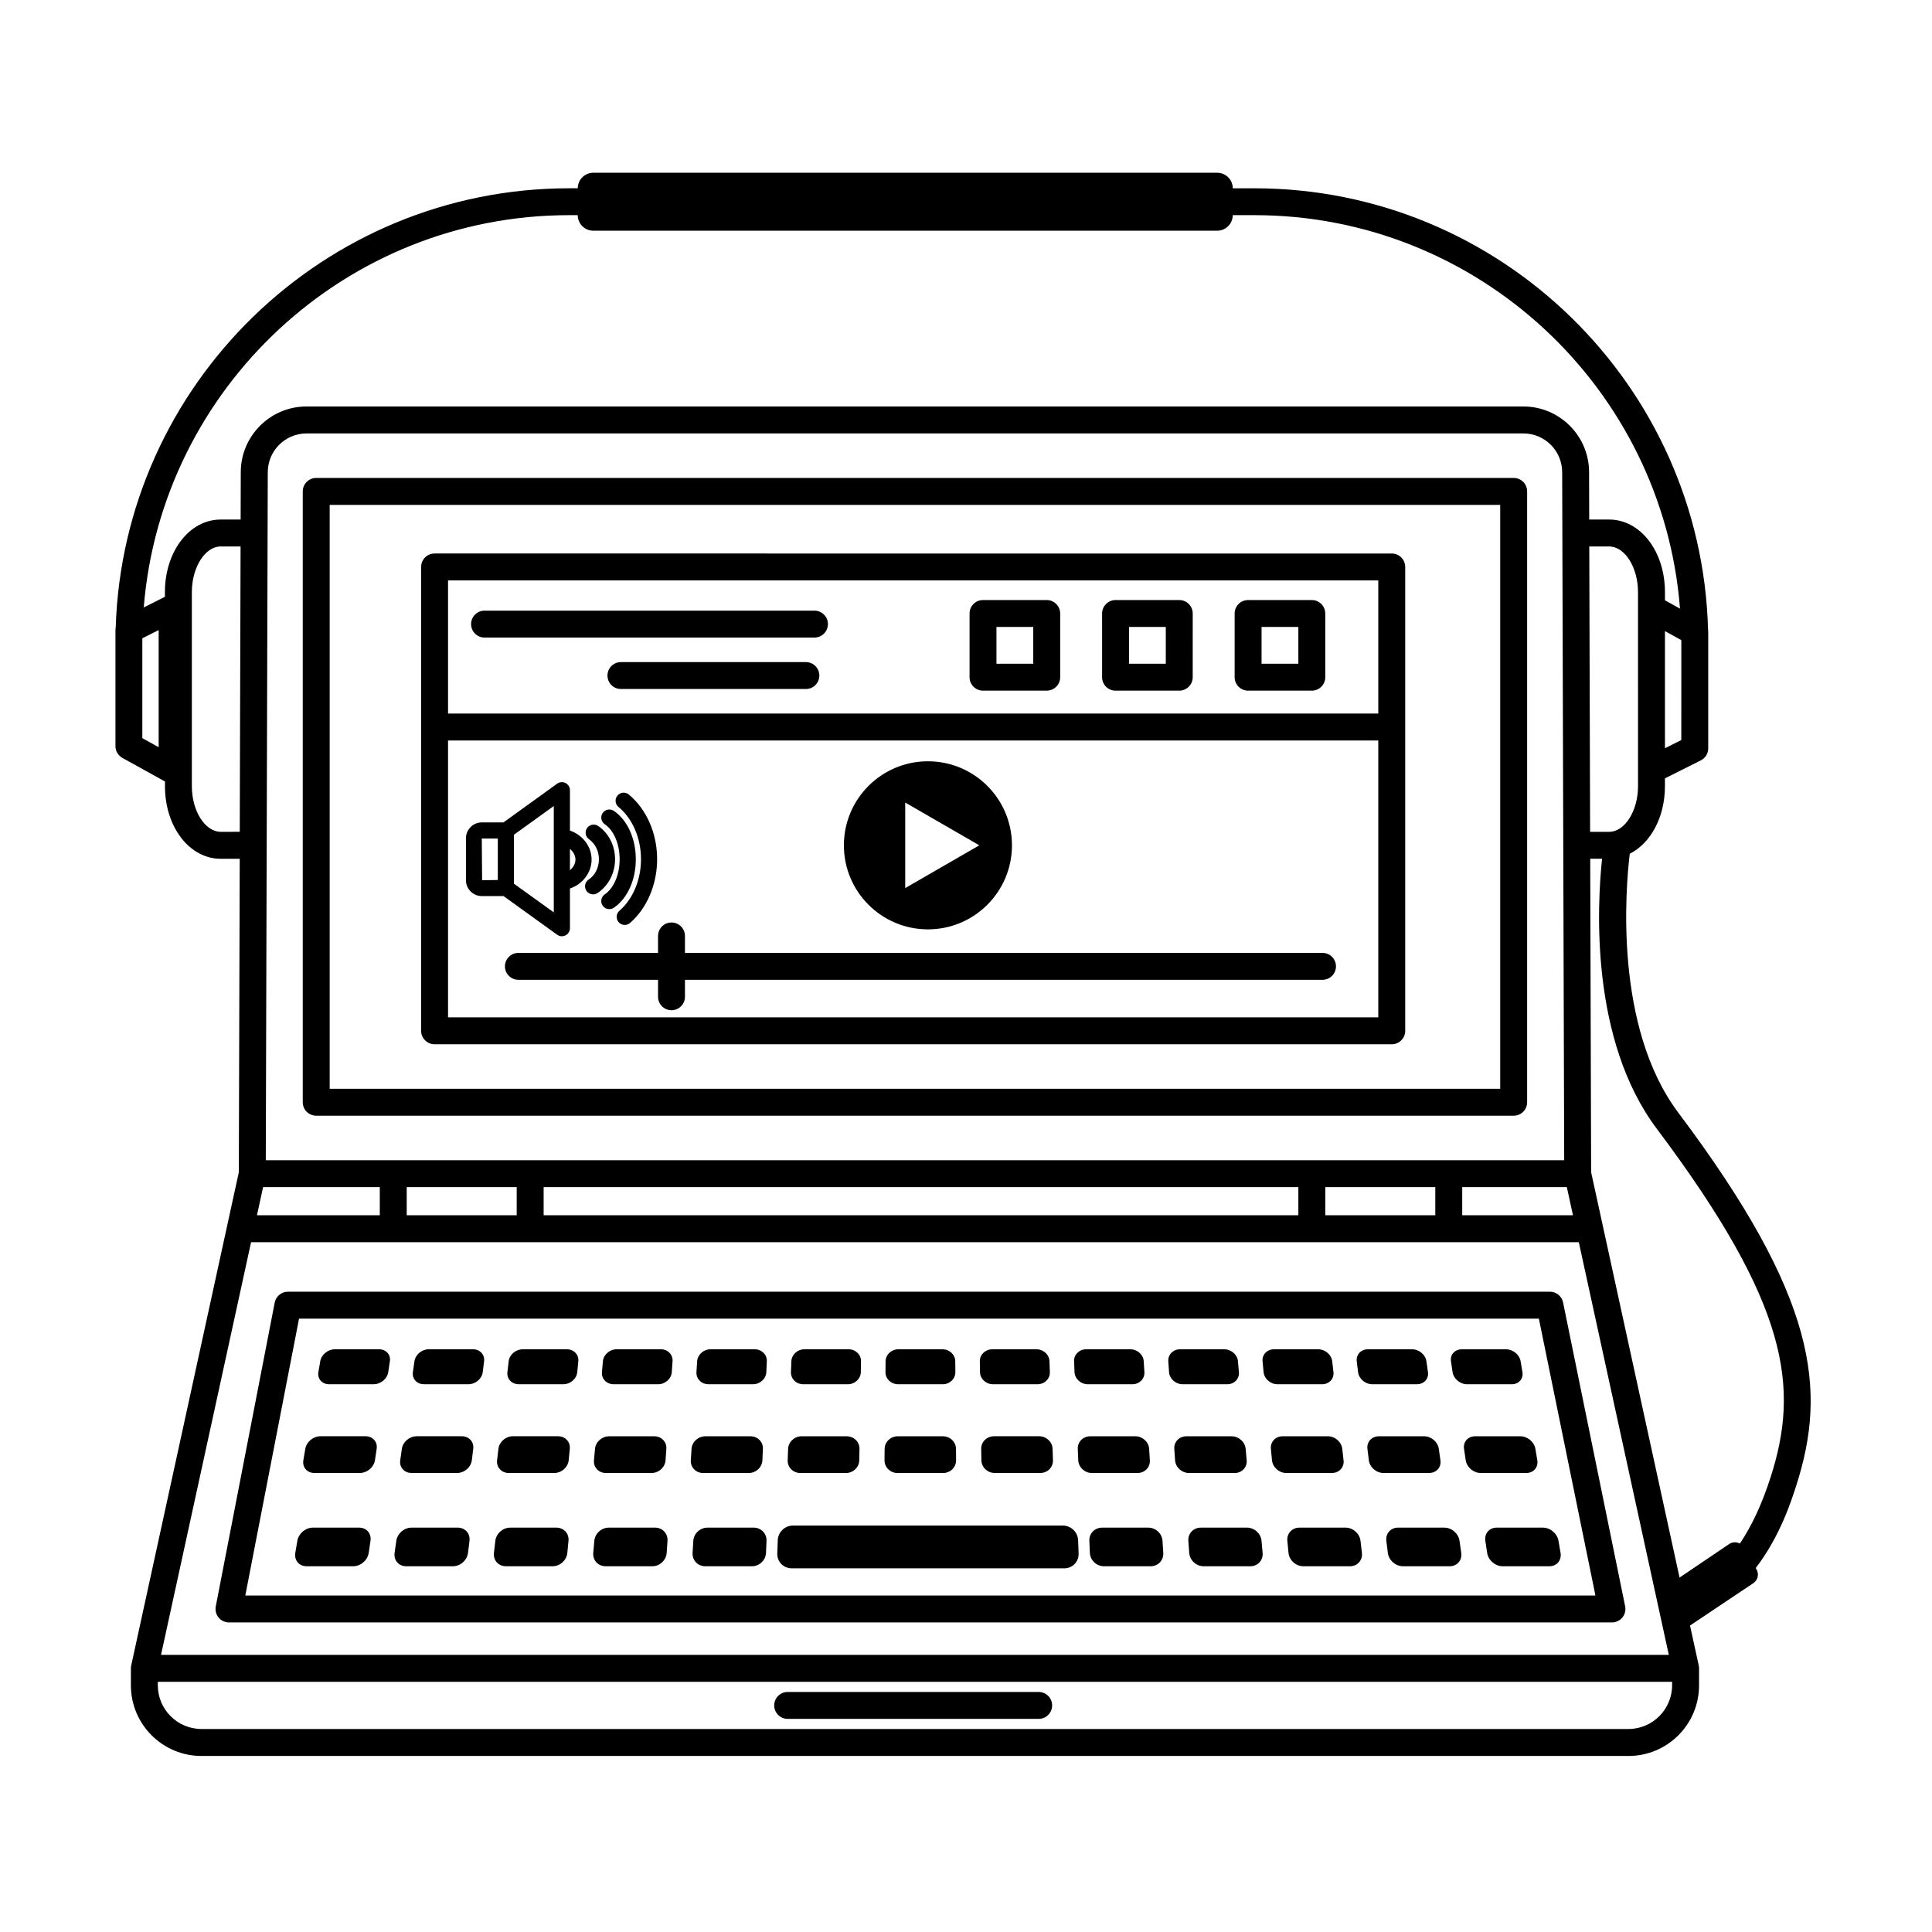
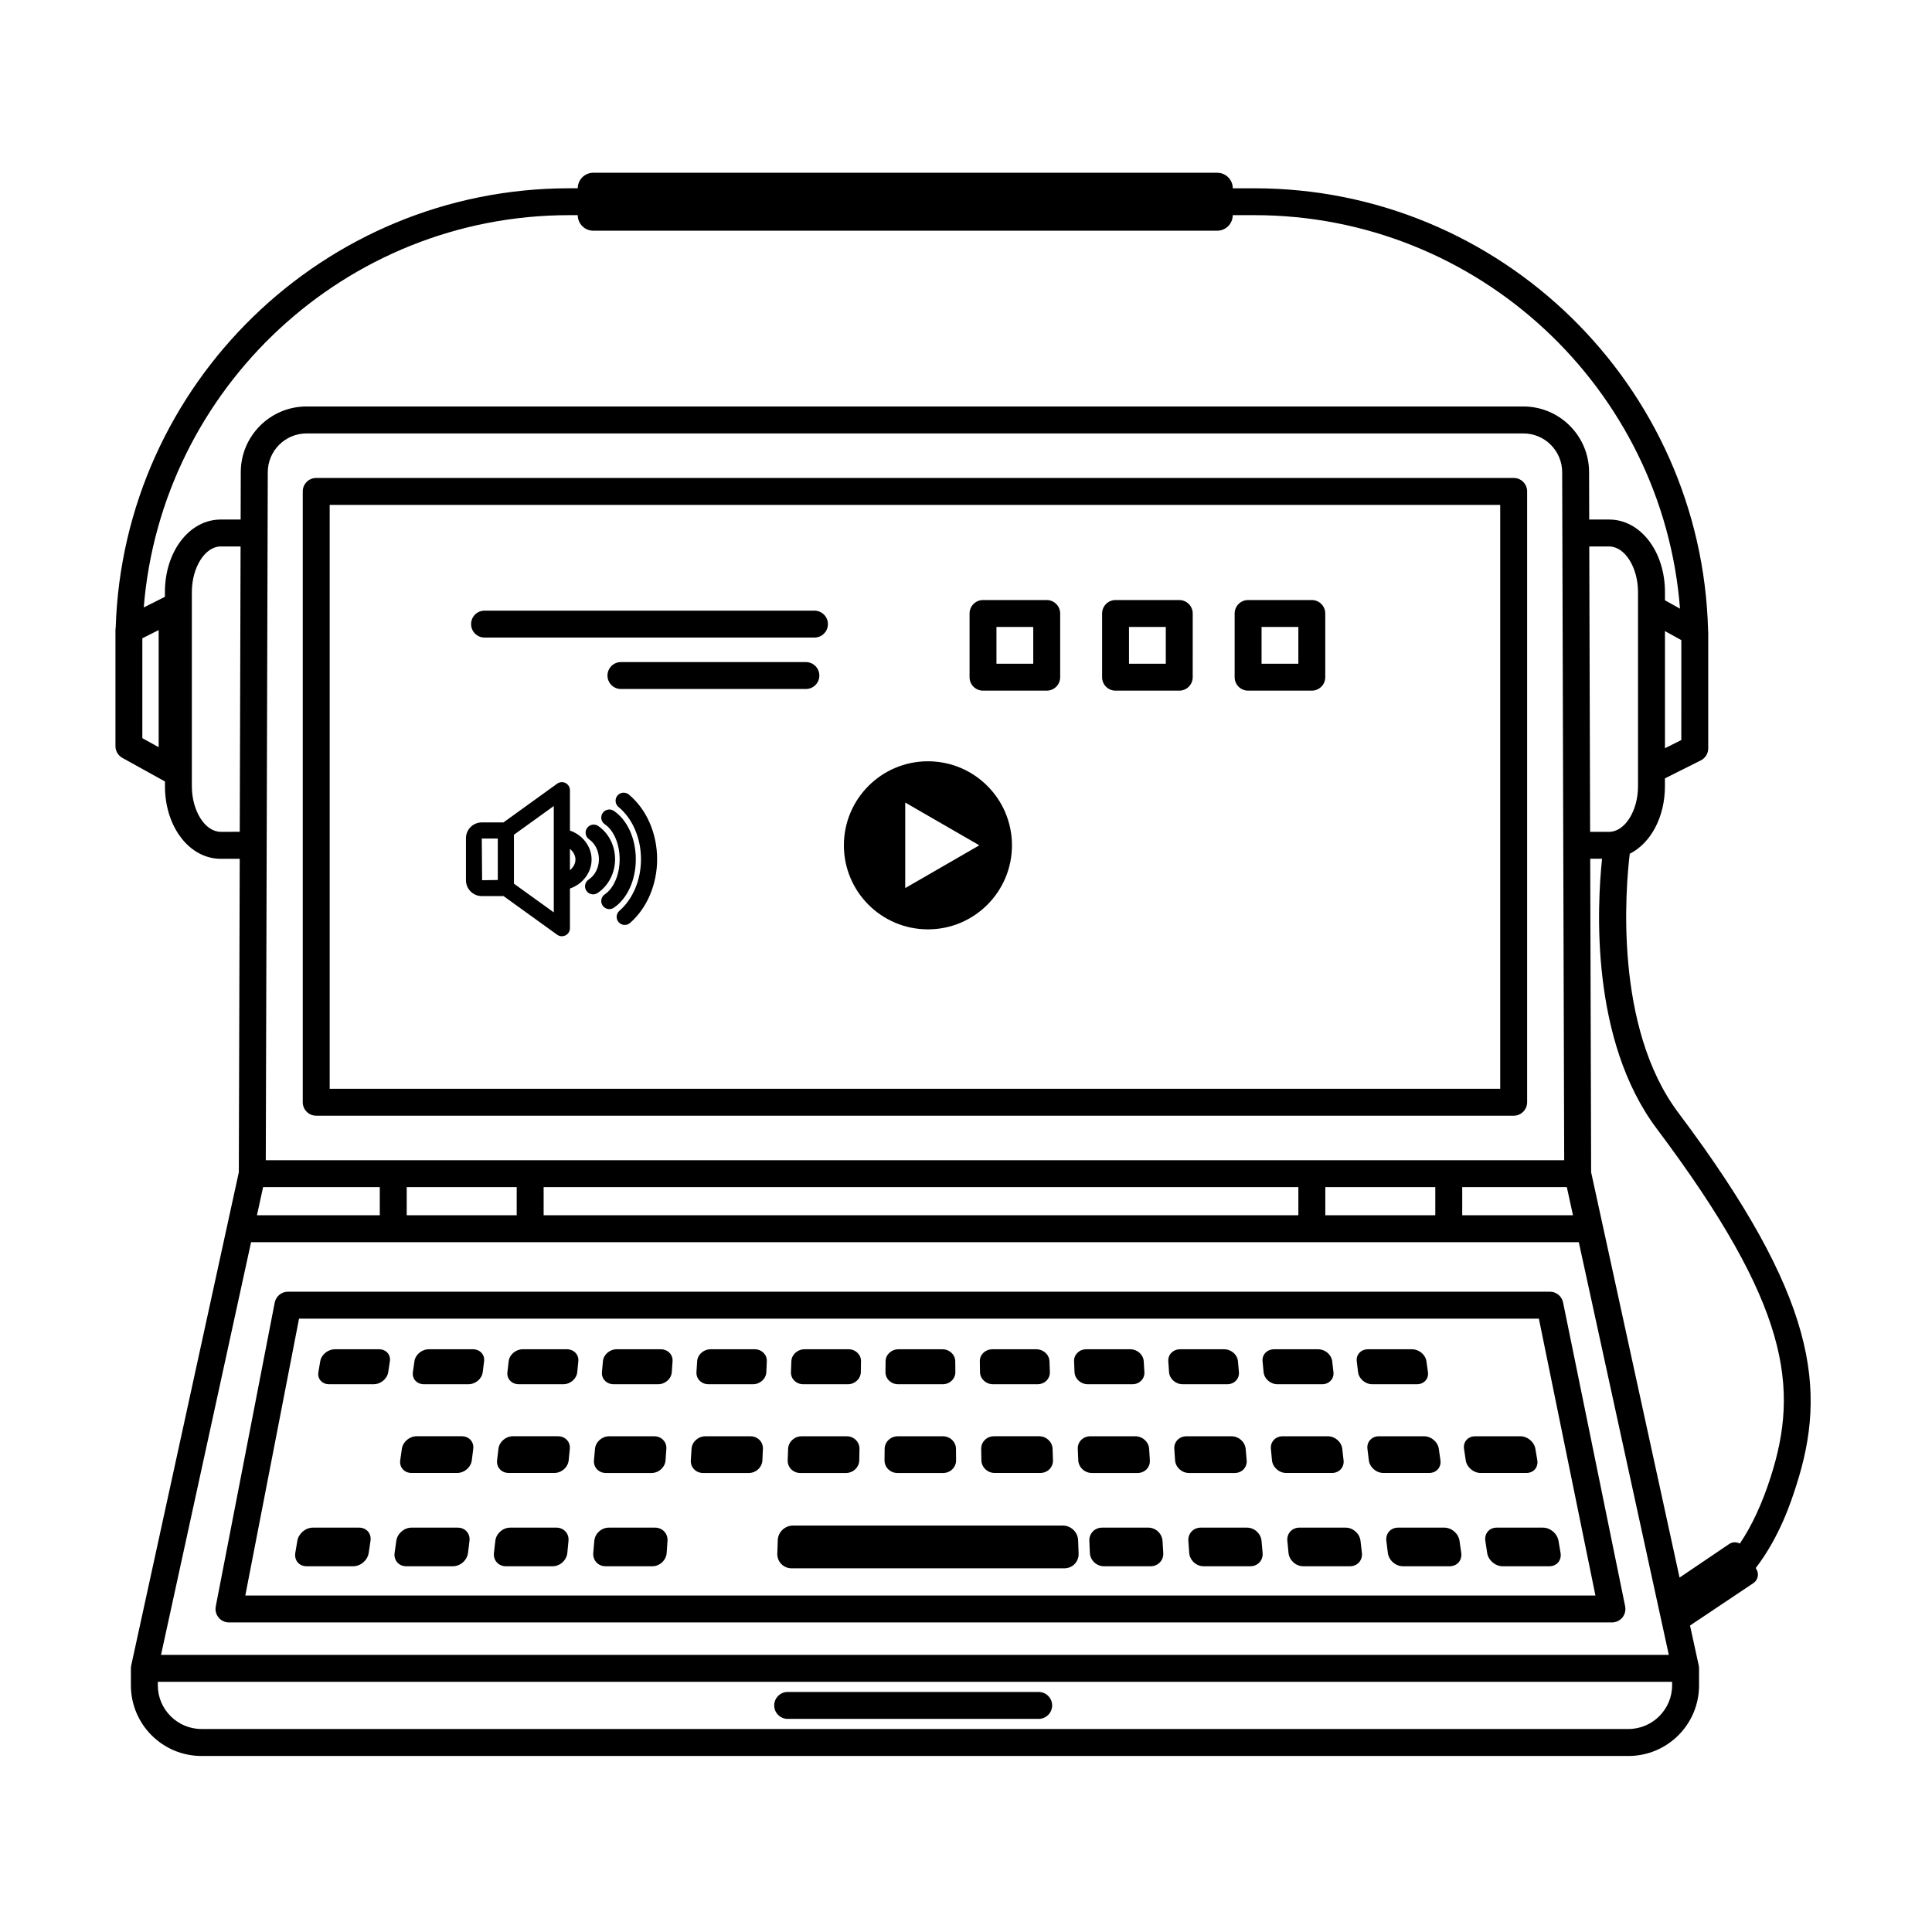
<svg xmlns="http://www.w3.org/2000/svg" fill="#000000" width="800px" height="800px" version="1.1" viewBox="144 144 512 512">
  <g>
    <path d="m389.91 390.29c12.301 0 22.27-9.973 22.27-22.27 0-12.301-9.973-22.27-22.27-22.27-12.301 0-22.27 9.973-22.27 22.27-0.004 12.297 9.969 22.27 22.27 22.27zm-6.016-33.605 19.633 11.332-19.633 11.332z" />
    <path d="m352.74 599.52h66.52c1.973 0 3.566-1.598 3.566-3.566 0-1.973-1.598-3.566-3.566-3.566h-66.52c-1.973 0-3.566 1.598-3.566 3.566-0.004 1.969 1.594 3.566 3.566 3.566z" />
    <path d="m574.68 569.68-16.445-80.508c-0.34-1.664-1.805-2.859-3.5-2.859l-334.43 0.004c-1.707 0-3.176 1.211-3.504 2.887l-15.621 80.508c-0.203 1.051 0.07 2.133 0.75 2.953 0.676 0.824 1.688 1.297 2.754 1.297h366.5c1.074 0 2.082-0.48 2.766-1.309 0.676-0.832 0.938-1.926 0.73-2.973zm-365.67-2.856 14.238-73.371h328.57l14.988 73.371z" />
    <path d="m244.45 501.57h-11.688c-1.852 0-3.594 1.418-3.894 3.172l-0.492 2.883c-0.301 1.77 0.969 3.211 2.84 3.211h11.801c1.871 0 3.606-1.441 3.871-3.211l0.434-2.883c0.27-1.754-1.02-3.172-2.871-3.172z" />
    <path d="m269.33 501.57h-11.688c-1.852 0-3.559 1.418-3.809 3.172l-0.414 2.883c-0.254 1.77 1.055 3.211 2.926 3.211h11.801c1.871 0 3.566-1.441 3.785-3.211l0.359-2.883c0.219-1.754-1.105-3.172-2.961-3.172z" />
    <path d="m294.22 501.57h-11.688c-1.852 0-3.519 1.418-3.727 3.172l-0.336 2.883c-0.207 1.77 1.141 3.211 3.012 3.211h11.801c1.871 0 3.527-1.441 3.699-3.211l0.281-2.883c0.176-1.754-1.188-3.172-3.043-3.172z" />
    <path d="m319.11 501.57h-11.688c-1.852 0-3.481 1.418-3.641 3.172l-0.262 2.883c-0.16 1.77 1.227 3.211 3.098 3.211h11.801c1.871 0 3.492-1.441 3.613-3.211l0.203-2.883c0.129-1.754-1.273-3.172-3.125-3.172z" />
    <path d="m344 501.57h-11.688c-1.852 0-3.445 1.418-3.559 3.172l-0.184 2.883c-0.113 1.77 1.312 3.211 3.184 3.211h11.801c1.871 0 3.453-1.441 3.531-3.211l0.129-2.883c0.074-1.754-1.363-3.172-3.215-3.172z" />
    <path d="m356.88 510.84h11.801c1.871 0 3.414-1.441 3.445-3.211l0.051-2.883c0.031-1.754-1.445-3.172-3.297-3.172h-11.688c-1.852 0-3.406 1.418-3.473 3.172l-0.109 2.883c-0.066 1.77 1.398 3.211 3.269 3.211z" />
    <path d="m382.02 510.84h11.801c1.871 0 3.375-1.441 3.359-3.211l-0.027-2.883c-0.016-1.754-1.531-3.172-3.383-3.172h-11.688c-1.852 0-3.371 1.418-3.391 3.172l-0.031 2.883c-0.012 1.77 1.488 3.211 3.359 3.211z" />
    <path d="m407.15 510.84h11.801c1.871 0 3.336-1.441 3.273-3.211l-0.102-2.883c-0.062-1.754-1.613-3.172-3.465-3.172h-11.688c-1.852 0-3.332 1.418-3.305 3.172l0.047 2.883c0.027 1.77 1.57 3.211 3.438 3.211z" />
    <path d="m432.29 510.84h11.801c1.871 0 3.297-1.441 3.188-3.211l-0.18-2.883c-0.109-1.754-1.699-3.172-3.551-3.172h-11.688c-1.852 0-3.293 1.418-3.219 3.172l0.121 2.883c0.078 1.77 1.656 3.211 3.527 3.211z" />
    <path d="m469.22 510.84c1.871 0 3.262-1.441 3.106-3.211l-0.254-2.883c-0.156-1.754-1.781-3.172-3.637-3.172l-11.688-0.004c-1.852 0-3.258 1.418-3.137 3.172l0.199 2.883c0.121 1.77 1.738 3.211 3.609 3.211z" />
    <path d="m494.36 510.84c1.871 0 3.223-1.441 3.019-3.211l-0.332-2.883c-0.203-1.754-1.867-3.172-3.719-3.172h-11.688c-1.852 0-3.219 1.418-3.051 3.172l0.277 2.883c0.168 1.77 1.824 3.211 3.695 3.211z" />
    <path d="m519.49 510.84c1.871 0 3.184-1.441 2.934-3.211l-0.41-2.883c-0.25-1.754-1.953-3.172-3.805-3.172h-11.688c-1.852 0-3.18 1.418-2.969 3.172l0.352 2.883c0.215 1.77 1.91 3.211 3.781 3.211z" />
-     <path d="m528.95 507.63c0.266 1.77 1.992 3.211 3.863 3.211h11.801c1.871 0 3.144-1.441 2.848-3.211l-0.484-2.883c-0.297-1.754-2.035-3.172-3.887-3.172h-11.688c-1.852 0-3.144 1.418-2.883 3.172z" />
-     <path d="m240.89 524.62h-11.977c-1.898 0-3.691 1.488-4.004 3.328l-0.516 3.027c-0.316 1.859 0.98 3.375 2.898 3.375h12.094c1.918 0 3.699-1.512 3.981-3.375l0.457-3.027c0.277-1.84-1.035-3.328-2.934-3.328z" />
    <path d="m266.39 524.62h-11.977c-1.898 0-3.652 1.488-3.914 3.328l-0.434 3.027c-0.27 1.859 1.07 3.375 2.988 3.375h12.094c1.918 0 3.66-1.512 3.891-3.375l0.375-3.027c0.227-1.84-1.125-3.328-3.023-3.328z" />
    <path d="m291.89 524.62h-11.973c-1.898 0-3.609 1.488-3.828 3.328l-0.355 3.027c-0.219 1.859 1.16 3.375 3.078 3.375h12.094c1.918 0 3.621-1.512 3.801-3.375l0.297-3.027c0.176-1.84-1.215-3.328-3.113-3.328z" />
    <path d="m304.57 534.36h12.094c1.918 0 3.578-1.512 3.711-3.375l0.215-3.027c0.133-1.844-1.305-3.328-3.199-3.328h-11.973c-1.898 0-3.57 1.488-3.738 3.328l-0.273 3.027c-0.172 1.863 1.246 3.375 3.164 3.375z" />
    <path d="m330.33 534.36h12.094c1.918 0 3.539-1.512 3.621-3.375l0.133-3.027c0.082-1.844-1.391-3.328-3.289-3.328h-11.973c-1.898 0-3.531 1.488-3.648 3.328l-0.195 3.027c-0.117 1.863 1.34 3.375 3.258 3.375z" />
    <path d="m356.09 534.36h12.094c1.918 0 3.5-1.512 3.531-3.375l0.055-3.027c0.031-1.844-1.48-3.328-3.379-3.328h-11.973c-1.898 0-3.492 1.488-3.562 3.328l-0.113 3.027c-0.066 1.863 1.43 3.375 3.348 3.375z" />
    <path d="m381.84 534.36h12.094c1.918 0 3.457-1.512 3.441-3.375l-0.027-3.027c-0.016-1.844-1.57-3.328-3.465-3.328h-11.973c-1.898 0-3.453 1.488-3.473 3.328l-0.031 3.027c-0.02 1.863 1.52 3.375 3.434 3.375z" />
    <path d="m419.39 524.62h-11.973c-1.898 0-3.414 1.488-3.387 3.328l0.047 3.027c0.031 1.859 1.609 3.375 3.523 3.375h12.094c1.918 0 3.418-1.512 3.352-3.375l-0.105-3.027c-0.062-1.84-1.652-3.328-3.551-3.328z" />
    <path d="m445.46 534.36c1.918 0 3.379-1.512 3.262-3.375l-0.188-3.027c-0.113-1.844-1.746-3.328-3.644-3.328h-11.973c-1.898 0-3.375 1.488-3.297 3.328l0.129 3.027c0.078 1.859 1.699 3.375 3.613 3.375z" />
    <path d="m471.21 534.36c1.918 0 3.336-1.512 3.172-3.375l-0.27-3.027c-0.164-1.844-1.832-3.328-3.731-3.328h-11.973c-1.898 0-3.336 1.488-3.207 3.328l0.207 3.027c0.129 1.859 1.785 3.375 3.703 3.375z" />
    <path d="m500.06 530.98-0.348-3.027c-0.211-1.844-1.922-3.328-3.82-3.328h-11.973c-1.898 0-3.297 1.488-3.121 3.328l0.289 3.027c0.176 1.859 1.875 3.375 3.793 3.375h12.094c1.922 0 3.301-1.512 3.086-3.375z" />
    <path d="m525.73 530.98-0.43-3.027c-0.262-1.844-2.012-3.328-3.91-3.328h-11.973c-1.898 0-3.254 1.488-3.031 3.328l0.367 3.027c0.227 1.859 1.965 3.375 3.883 3.375h12.094c1.926 0 3.266-1.512 3-3.375z" />
    <path d="m551.4 530.98-0.508-3.027c-0.309-1.844-2.098-3.328-3.996-3.328h-11.973c-1.898 0-3.215 1.488-2.941 3.328l0.449 3.027c0.277 1.859 2.055 3.375 3.973 3.375h12.094c1.914 0 3.215-1.512 2.902-3.375z" />
    <path d="m239.18 548.84h-12.273c-1.945 0-3.785 1.562-4.113 3.5l-0.535 3.184c-0.328 1.957 0.996 3.547 2.965 3.547h12.402c1.965 0 3.797-1.59 4.086-3.547l0.473-3.184c0.289-1.934-1.055-3.5-3.004-3.5z" />
    <path d="m265.32 548.84h-12.277c-1.945 0-3.746 1.562-4.019 3.5l-0.449 3.184c-0.277 1.957 1.09 3.547 3.059 3.547h12.402c1.965 0 3.754-1.59 3.992-3.547l0.391-3.184c0.234-1.934-1.152-3.5-3.098-3.5z" />
    <path d="m291.47 548.84h-12.277c-1.945 0-3.703 1.562-3.926 3.5l-0.367 3.184c-0.227 1.957 1.188 3.547 3.152 3.547h12.402c1.965 0 3.711-1.59 3.898-3.547l0.305-3.184c0.188-1.934-1.242-3.5-3.188-3.5z" />
    <path d="m317.61 548.84h-12.277c-1.945 0-3.664 1.562-3.832 3.5l-0.281 3.184c-0.172 1.957 1.281 3.547 3.246 3.547h12.406c1.965 0 3.672-1.59 3.805-3.547l0.219-3.184c0.129-1.934-1.34-3.5-3.285-3.5z" />
-     <path d="m343.75 548.84h-12.277c-1.945 0-3.621 1.562-3.738 3.5l-0.195 3.184c-0.121 1.957 1.375 3.547 3.34 3.547h12.406c1.965 0 3.629-1.59 3.711-3.547l0.137-3.184c0.078-1.934-1.434-3.5-3.383-3.5z" />
    <path d="m448.33 548.84h-12.277c-1.945 0-3.453 1.562-3.367 3.5l0.141 3.184c0.086 1.957 1.75 3.547 3.719 3.547h12.402c1.965 0 3.457-1.59 3.332-3.547l-0.203-3.184c-0.125-1.934-1.801-3.5-3.746-3.5z" />
    <path d="m474.48 548.84h-12.277c-1.945 0-3.414 1.562-3.277 3.5l0.227 3.184c0.141 1.957 1.848 3.547 3.812 3.547h12.402c1.965 0 3.418-1.59 3.238-3.547l-0.289-3.184c-0.172-1.934-1.891-3.5-3.836-3.5z" />
    <path d="m504.55 552.34c-0.227-1.934-1.988-3.5-3.934-3.5h-12.273c-1.945 0-3.371 1.562-3.184 3.5l0.309 3.184c0.191 1.957 1.941 3.547 3.906 3.547h12.402c1.965 0 3.375-1.59 3.144-3.547z" />
    <path d="m530.79 552.34c-0.277-1.934-2.082-3.5-4.027-3.5h-12.277c-1.945 0-3.328 1.562-3.09 3.5l0.395 3.184c0.242 1.957 2.035 3.547 4 3.547h12.402c1.965 0 3.332-1.59 3.051-3.547z" />
    <path d="m537.63 552.34 0.48 3.184c0.297 1.957 2.129 3.547 4.094 3.547h12.402c1.965 0 3.289-1.59 2.957-3.547l-0.543-3.184c-0.328-1.934-2.172-3.5-4.121-3.5h-12.277c-1.941 0-3.285 1.566-2.992 3.5z" />
    <path d="m545.14 270.66h-317.34c-1.973 0-3.566 1.598-3.566 3.566v161.88c0 1.973 1.598 3.566 3.566 3.566h317.34c1.973 0 3.566-1.598 3.566-3.566v-161.88c0-1.969-1.594-3.566-3.566-3.566zm-3.57 161.88h-310.2v-154.74h310.2z" />
-     <path d="m259.17 420.74h253.66c1.973 0 3.566-1.598 3.566-3.566v-122.92c0-1.973-1.598-3.566-3.566-3.566l-253.66-0.004c-1.973 0-3.566 1.598-3.566 3.566v122.92c0 1.973 1.594 3.57 3.566 3.57zm3.566-7.137v-73.367h246.52v73.367zm246.52-115.79v35.281h-246.52v-35.281z" />
    <path d="m474.76 327.03h16.883c1.973 0 3.566-1.598 3.566-3.566v-16.879c0-1.973-1.598-3.566-3.566-3.566h-16.883c-1.973 0-3.566 1.598-3.566 3.566v16.879c-0.004 1.973 1.594 3.566 3.566 3.566zm3.566-16.879h9.75v9.742h-9.75z" />
    <path d="m439.63 327.03h16.883c1.973 0 3.566-1.598 3.566-3.566l0.004-16.879c0-1.973-1.598-3.566-3.566-3.566h-16.883c-1.973 0-3.566 1.598-3.566 3.566v16.879c-0.008 1.973 1.59 3.566 3.562 3.566zm3.566-16.879h9.75v9.742h-9.75z" />
    <path d="m404.51 327.03h16.883c1.973 0 3.566-1.598 3.566-3.566v-16.879c0-1.973-1.598-3.566-3.566-3.566h-16.883c-1.973 0-3.566 1.598-3.566 3.566v16.879c-0.004 1.973 1.594 3.566 3.566 3.566zm3.562-16.879h9.75v9.742h-9.75z" />
    <path d="m272.41 312.96h87.43c1.973 0 3.566-1.598 3.566-3.566 0-1.973-1.598-3.566-3.566-3.566h-87.43c-1.973 0-3.566 1.598-3.566 3.566 0 1.973 1.594 3.566 3.566 3.566z" />
    <path d="m357.57 319.46h-49.016c-1.973 0-3.566 1.598-3.566 3.566 0 1.973 1.598 3.566 3.566 3.566h49.016c1.973 0 3.566-1.598 3.566-3.566s-1.594-3.566-3.566-3.566z" />
    <path d="m425.66 548.29h-71.504c-2.156 0-3.965 1.73-4.039 3.879l-0.125 3.523c-0.078 2.168 1.625 3.93 3.805 3.93h72.25c2.176 0 3.879-1.762 3.797-3.93l-0.133-3.523c-0.086-2.144-1.898-3.879-4.051-3.879z" />
-     <path d="m494.48 396.53h-168.96v-4.492c0-1.973-1.598-3.566-3.566-3.566-1.973 0-3.566 1.598-3.566 3.566v4.492h-37.008c-1.973 0-3.566 1.598-3.566 3.566 0 1.973 1.598 3.562 3.566 3.562h37.008v4.496c0 1.973 1.598 3.566 3.566 3.566 1.973 0 3.566-1.598 3.566-3.566v-4.496h168.96c1.973 0 3.566-1.594 3.566-3.562 0.004-1.973-1.594-3.566-3.566-3.566z" />
    <path d="m291.65 391.71c0.367 0.27 0.809 0.406 1.25 0.406 0.336 0 0.668-0.078 0.977-0.234 0.715-0.367 1.164-1.102 1.164-1.906v-10.512c3.336-1.133 5.738-4.199 5.738-7.676 0-3.477-2.402-6.547-5.738-7.676v-10.695c0-0.805-0.449-1.539-1.164-1.906-0.711-0.363-1.574-0.305-2.227 0.172l-14.227 10.262h-5.746c-2.312 0-4.191 1.883-4.191 4.195v11.133c0 2.312 1.879 4.195 4.191 4.195h5.766zm4.852-19.922c0 1.074-0.582 2.098-1.461 2.828v-5.656c0.875 0.727 1.461 1.75 1.461 2.828zm-5.742 14.004-10.559-7.609v-12.973l10.559-7.609zm-19.082-19.574h4.246v10.992l-4.16 0.055z" />
    <path d="m313.87 371.71c0 5.445-2.137 10.551-5.715 13.656-0.891 0.773-0.984 2.125-0.211 3.019 0.422 0.488 1.016 0.734 1.617 0.734 0.496 0 0.996-0.172 1.402-0.523 4.496-3.906 7.184-10.219 7.184-16.887 0-6.856-2.805-13.266-7.504-17.152-0.91-0.75-2.258-0.629-3.016 0.281-0.754 0.914-0.625 2.262 0.281 3.016 3.734 3.082 5.961 8.266 5.961 13.855z" />
    <path d="m304.28 362.44c2.391 1.613 3.934 5.262 3.934 9.285 0 4.023-1.547 7.668-3.938 9.285-0.98 0.664-1.238 1.992-0.574 2.973 0.414 0.613 1.086 0.941 1.777 0.941 0.41 0 0.828-0.117 1.195-0.367 3.59-2.426 5.82-7.344 5.82-12.832 0-5.492-2.227-10.406-5.816-12.832-0.973-0.664-2.309-0.406-2.973 0.574-0.66 0.98-0.402 2.312 0.574 2.973z" />
    <path d="m300.12 366.43c1.605 1.109 2.602 3.133 2.602 5.289 0 2.215-1.039 4.269-2.711 5.363-0.988 0.645-1.27 1.973-0.621 2.961 0.41 0.625 1.094 0.969 1.793 0.969 0.402 0 0.805-0.109 1.168-0.348 2.867-1.875 4.648-5.301 4.648-8.945 0-3.594-1.66-6.891-4.449-8.816-0.984-0.672-2.305-0.426-2.981 0.547-0.668 0.973-0.422 2.309 0.551 2.981z" />
    <path d="m588.76 438.86c-17.105-22.781-13.934-59.68-12.859-68.605 5.508-2.773 9.324-9.648 9.324-17.906v-2.074l9.5-4.762c1.211-0.602 1.973-1.836 1.973-3.188v-30.777c0-0.176-0.016-0.348-0.039-0.52-1.66-64.875-54.945-117.13-120.21-117.13h-5.75c0-2.273-1.844-4.117-4.117-4.117l-165.35-0.004c-2.273 0-4.117 1.844-4.117 4.117h-2.273c-65.02 0-118.14 51.871-120.18 116.41-0.039 0.215-0.066 0.43-0.066 0.652v30.773c0 1.297 0.703 2.492 1.84 3.121l11.281 6.25v1.254c0 10.785 6.492 19.234 14.781 19.234h5.031l-0.238 83.074-3.106 14.23c-0.004 0.012-0.004 0.023-0.008 0.031l-25.406 116.45v0.008c-0.051 0.242-0.082 0.492-0.082 0.754v4.496c0 10.336 8.379 18.719 18.719 18.719h378.14c10.336 0 18.719-8.379 18.719-18.719v-4.496c0-0.258-0.031-0.508-0.082-0.754v-0.008l-2.312-10.594 16.781-11.23c1.195-0.801 1.566-2.391 0.848-3.633l-0.215-0.371c6.394-8.324 9.391-17.645 10.758-21.918 8.121-25.355 5.609-49.648-31.281-98.762zm-10.668-86.516c0 6.559-3.5 12.098-7.644 12.098h-5.051l-0.223-75.621h5.273c4.148 0 7.644 5.539 7.644 12.098zm-364.37 106.26h30.926v7.449h-32.551zm38.062 0h29.148v7.449h-29.148zm36.285 0h200.01v7.449h-200.01zm207.15 0h29.148v7.449h-29.148zm36.285 0h27.723l1.625 7.449h-29.348zm-3.57-7.137h-313.5l0.527-182.32c0-5.672 4.613-10.285 10.285-10.285h322.46c5.672 0 10.285 4.613 10.285 10.297l0.535 182.31zm61.633-111.35-4.336 2.172v-31.043l4.328 2.394c0 0.168 0.008 0.332 0.008 0.496v9.32l-0.004 16.66zm-403.52 1.898-4.328-2.394v-25.48c0-0.336 0.012-0.668 0.012-1l4.316-2.164zm-3.953-37.035c4.68-58.102 53.453-103.96 112.74-103.96h2.273c0 2.273 1.844 4.121 4.121 4.121h165.34c2.273 0 4.121-1.844 4.121-4.121h5.75c59.398 0 108.25 46.02 112.78 104.28l-3.988-2.207v-2.172c0-10.785-6.496-19.234-14.781-19.234h-5.293l-0.035-12.543c0-9.605-7.812-17.422-17.422-17.422h-322.47c-9.605 0-17.422 7.816-17.422 17.41l-0.035 12.555h-5.289c-8.289 0-14.781 8.449-14.781 19.234v1.242zm20.391 59.461c-4.144 0-7.644-5.539-7.644-12.098v-51.426c0-6.559 3.504-12.098 7.644-12.098h5.269l-0.219 75.621-5.051 0.004zm8.051 108.75h351.86l23.855 109.37h-399.58zm376.59 117.43c0 6.383-5.199 11.582-11.582 11.582h-378.14c-6.387 0-11.582-5.199-11.582-11.582v-0.926h401.31zm26.113-55.176c-2.25 7.035-4.969 12.883-8.164 17.621-0.863-0.473-1.957-0.473-2.836 0.121l-13.141 8.887-23.434-107.42-0.242-83.074h3.141c-1.32 12.461-3.199 47.992 14.508 71.559 35.203 46.895 37.762 68.621 30.168 92.309z" />
  </g>
</svg>